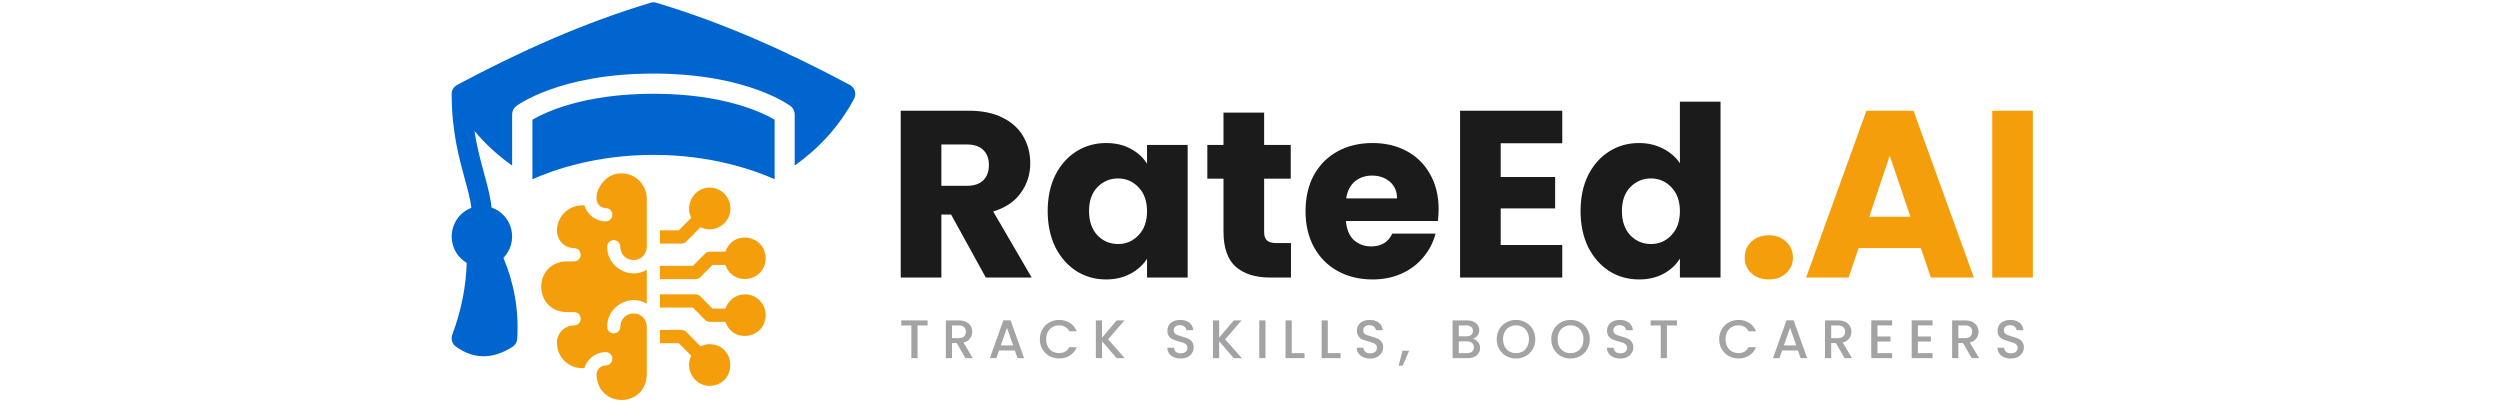
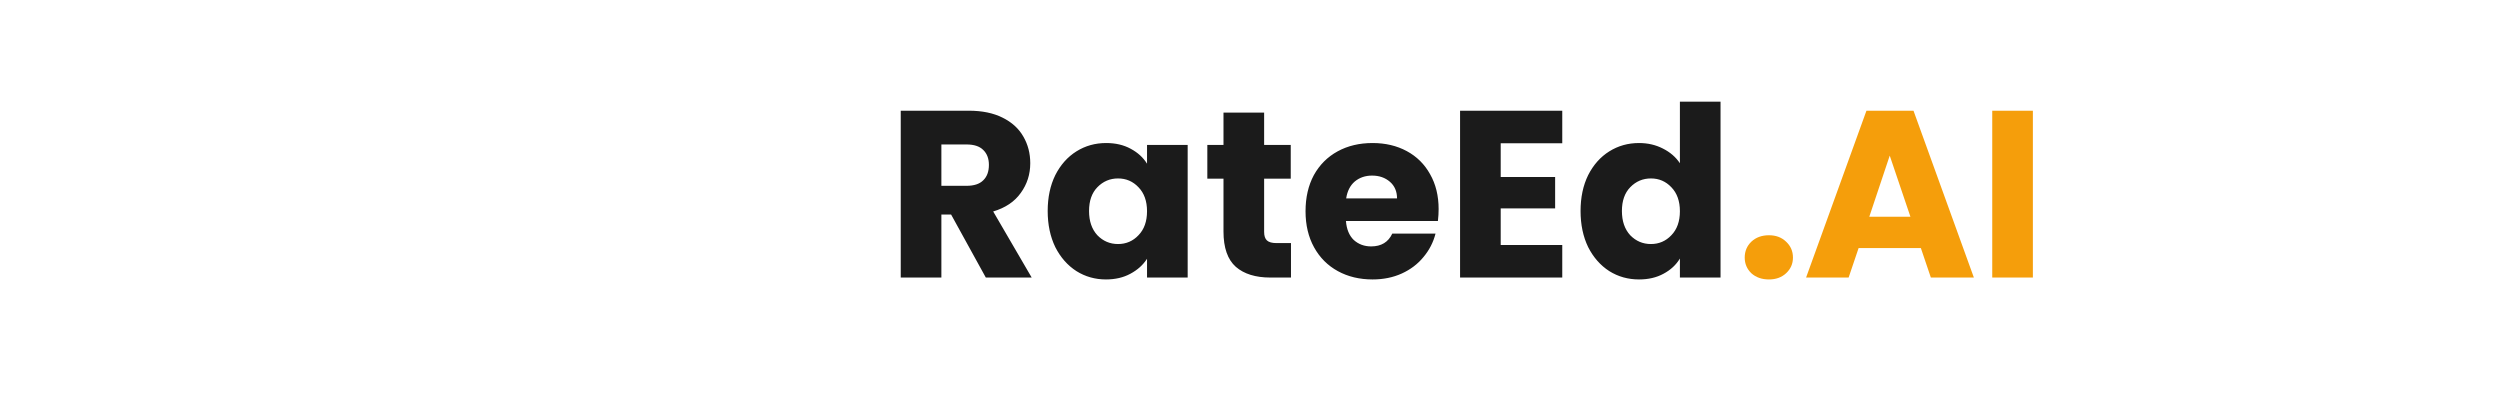
<svg xmlns="http://www.w3.org/2000/svg" width="542" height="91" viewBox="0 0 542 91" fill="none">
-   <path d="M153.874 74.612C153.182 74.611 152.499 74.773 151.879 75.086L148.771 71.948C148.639 71.814 148.481 71.708 148.308 71.636C148.135 71.564 147.95 71.526 147.762 71.526H143.077V74.407H147.171L149.862 77.123C148.362 80.052 150.594 83.707 153.875 83.662C159.813 83.435 159.812 74.838 153.874 74.612ZM161.515 63.813C159.542 63.813 157.864 65.107 157.266 66.898H154.465L151.827 64.235C151.695 64.101 151.537 63.995 151.364 63.922C151.191 63.85 151.006 63.813 150.818 63.813H143.077V66.693H150.228L152.866 69.357C152.998 69.491 153.156 69.597 153.329 69.669C153.502 69.742 153.687 69.779 153.875 69.779H157.266C158.941 74.569 165.898 73.479 165.998 68.338C165.998 65.843 163.987 63.813 161.515 63.813ZM148.771 52.388L151.879 49.25C154.781 50.764 158.401 48.511 158.357 45.199C158.357 42.703 156.346 40.673 153.875 40.673C150.594 40.629 148.362 44.284 149.862 47.213L147.171 49.929H143.077V52.81H147.762C148.141 52.81 148.503 52.658 148.771 52.388ZM151.827 60.101L154.465 57.438H157.266C158.94 62.227 165.898 61.138 165.997 55.997C165.897 50.855 158.939 49.768 157.266 54.557H153.874C153.687 54.557 153.502 54.594 153.328 54.667C153.155 54.739 152.998 54.845 152.866 54.979L150.227 57.642H143.077V60.523H150.818C151.197 60.523 151.56 60.371 151.827 60.101ZM134.777 37.588C129.863 37.416 127.236 44.765 131.34 45.116C132.128 45.116 132.767 45.76 132.767 46.556C132.767 47.351 132.128 47.996 131.34 47.996C129.155 47.996 127.302 46.533 126.691 44.527H126.186C123.182 44.527 120.739 46.993 120.739 50.025C120.739 52.101 122.412 53.789 124.467 53.789C126.357 53.859 126.358 56.599 124.467 56.669H122.749C115.531 56.947 115.537 67.392 122.749 67.666H124.467C126.358 67.738 126.357 70.476 124.467 70.547C122.411 70.547 120.739 72.235 120.739 74.311C120.739 77.343 123.182 79.809 126.186 79.809H126.691C127.302 77.803 129.155 76.34 131.34 76.34C132.128 76.34 132.767 76.985 132.767 77.78C132.767 78.576 132.128 79.22 131.34 79.22C130.232 79.22 129.33 80.131 129.33 81.249C129.603 88.533 139.951 88.533 140.223 81.249V70.841C140.078 67.003 134.629 67.006 134.485 70.841C134.485 71.637 133.846 72.282 133.059 72.282C132.271 72.282 131.632 71.637 131.632 70.841C131.571 66.453 136.522 63.592 140.223 65.846V58.49C136.521 60.743 131.571 57.883 131.632 53.495C131.632 52.699 132.271 52.054 133.059 52.054C133.846 52.054 134.485 52.699 134.485 53.495C134.629 57.333 140.08 57.33 140.223 53.495V43.087C140.223 40.054 137.78 37.588 134.777 37.588Z" fill="#F59E0B" />
-   <path fill-rule="evenodd" clip-rule="evenodd" d="M97.923 20.324C97.923 28.541 99.542 34.284 100.833 39.055C101.424 41.22 101.971 43.163 102.189 45.063C101.027 45.503 100.012 46.266 99.262 47.265C98.512 48.264 98.058 49.457 97.952 50.706C97.847 51.955 98.094 53.208 98.666 54.32C99.238 55.433 100.111 56.359 101.183 56.991C101.03 62.115 100.023 67.306 98.054 72.563C97.704 73.513 98.032 74.573 98.842 75.147C102.452 77.731 106.5 78.107 111.094 75.213C111.685 74.838 112.079 74.197 112.123 73.49C112.538 67.262 111.444 61.408 109.147 55.908C109.926 55.109 110.491 54.122 110.789 53.041C111.086 51.961 111.107 50.822 110.849 49.731C110.591 48.64 110.062 47.633 109.313 46.805C108.564 45.977 107.618 45.355 106.565 44.997C106.346 42.766 105.734 40.469 105.034 37.906C104.29 35.19 103.436 32.119 102.868 28.386C105.252 31.258 107.987 33.732 111.029 35.896V24.786C111.029 24.101 111.357 23.439 111.904 23.019C111.904 23.019 121.049 15.951 141.66 15.951C162.27 15.951 171.416 23.019 171.416 23.019C171.963 23.439 172.291 24.101 172.291 24.786V35.896C177.542 32.141 181.94 27.437 185.156 21.429C185.44 20.921 185.484 20.302 185.331 19.728C185.247 19.45 185.109 19.191 184.925 18.967C184.741 18.743 184.514 18.559 184.259 18.425C170.694 11.158 156.778 4.929 142.294 0.599C141.889 0.467 141.452 0.467 141.047 0.599C126.541 4.951 112.648 11.18 99.082 18.425C98.557 18.712 98.185 19.176 98.01 19.728C97.945 19.927 97.923 20.148 97.923 20.368V20.324ZM141.682 33.577C129.276 33.577 120.043 36.802 115.426 38.856V25.957C118.008 24.433 126.388 20.324 141.682 20.324C156.975 20.324 165.355 24.433 167.937 25.957V38.856C163.32 36.802 154.087 33.577 141.682 33.577Z" fill="#0065CE" />
-   <path d="M213.725 60.172L206.203 46.518H204.091V60.172H195.28V24.002H210.067C212.918 24.002 215.34 24.5 217.332 25.496C219.359 26.492 220.87 27.866 221.866 29.618C222.862 31.336 223.36 33.259 223.36 35.389C223.36 37.793 222.673 39.94 221.3 41.829C219.96 43.719 217.968 45.058 215.323 45.848L223.67 60.172H213.725ZM204.091 40.284H209.552C211.166 40.284 212.369 39.889 213.159 39.099C213.983 38.309 214.395 37.192 214.395 35.749C214.395 34.376 213.983 33.294 213.159 32.504C212.369 31.713 211.166 31.319 209.552 31.319H204.091V40.284ZM227.139 45.745C227.139 42.791 227.689 40.198 228.788 37.965C229.922 35.732 231.45 34.015 233.374 32.813C235.297 31.61 237.444 31.009 239.814 31.009C241.841 31.009 243.61 31.422 245.121 32.246C246.667 33.07 247.852 34.152 248.676 35.492V31.422H257.487V60.172H248.676V56.102C247.818 57.441 246.615 58.523 245.07 59.347C243.558 60.172 241.789 60.584 239.763 60.584C237.427 60.584 235.297 59.983 233.374 58.781C231.45 57.544 229.922 55.809 228.788 53.577C227.689 51.31 227.139 48.699 227.139 45.745ZM248.676 45.797C248.676 43.598 248.058 41.864 246.822 40.593C245.619 39.322 244.142 38.686 242.39 38.686C240.639 38.686 239.144 39.322 237.908 40.593C236.706 41.829 236.105 43.547 236.105 45.745C236.105 47.944 236.706 49.695 237.908 51.001C239.144 52.272 240.639 52.907 242.39 52.907C244.142 52.907 245.619 52.272 246.822 51.001C248.058 49.73 248.676 47.995 248.676 45.797ZM279.885 52.701V60.172H275.402C272.208 60.172 269.718 59.399 267.931 57.853C266.145 56.273 265.252 53.714 265.252 50.176V38.738H261.749V31.422H265.252V24.414H274.063V31.422H279.833V38.738H274.063V50.279C274.063 51.138 274.269 51.756 274.681 52.134C275.093 52.512 275.78 52.701 276.742 52.701H279.885ZM311.894 45.333C311.894 46.157 311.843 47.016 311.74 47.909H291.8C291.937 49.695 292.504 51.069 293.5 52.031C294.531 52.959 295.784 53.422 297.261 53.422C299.46 53.422 300.988 52.495 301.847 50.64H311.224C310.744 52.529 309.868 54.23 308.597 55.741C307.36 57.252 305.797 58.437 303.908 59.296C302.019 60.155 299.906 60.584 297.571 60.584C294.754 60.584 292.246 59.983 290.048 58.781C287.85 57.578 286.132 55.861 284.896 53.628C283.659 51.396 283.041 48.785 283.041 45.797C283.041 42.808 283.642 40.198 284.844 37.965C286.081 35.732 287.798 34.015 289.997 32.813C292.195 31.61 294.72 31.009 297.571 31.009C300.353 31.009 302.826 31.593 304.99 32.761C307.154 33.929 308.837 35.595 310.039 37.759C311.276 39.923 311.894 42.448 311.894 45.333ZM302.878 43.014C302.878 41.503 302.362 40.301 301.332 39.408C300.301 38.515 299.013 38.068 297.468 38.068C295.991 38.068 294.737 38.498 293.706 39.356C292.71 40.215 292.092 41.434 291.851 43.014H302.878ZM325.353 31.061V38.377H337.152V45.178H325.353V53.113H338.698V60.172H316.542V24.002H338.698V31.061H325.353ZM342.666 45.745C342.666 42.791 343.215 40.198 344.314 37.965C345.448 35.732 346.976 34.015 348.9 32.813C350.824 31.61 352.97 31.009 355.341 31.009C357.23 31.009 358.947 31.404 360.493 32.194C362.073 32.984 363.31 34.049 364.203 35.389V22.044H373.013V60.172H364.203V56.05C363.378 57.424 362.193 58.523 360.648 59.347C359.136 60.172 357.367 60.584 355.341 60.584C352.97 60.584 350.824 59.983 348.9 58.781C346.976 57.544 345.448 55.809 344.314 53.577C343.215 51.31 342.666 48.699 342.666 45.745ZM364.203 45.797C364.203 43.598 363.584 41.864 362.348 40.593C361.146 39.322 359.669 38.686 357.917 38.686C356.165 38.686 354.671 39.322 353.434 40.593C352.232 41.829 351.631 43.547 351.631 45.745C351.631 47.944 352.232 49.695 353.434 51.001C354.671 52.272 356.165 52.907 357.917 52.907C359.669 52.907 361.146 52.272 362.348 51.001C363.584 49.73 364.203 47.995 364.203 45.797Z" fill="#1B1B1B" />
+   <path d="M213.725 60.172L206.203 46.518H204.091V60.172H195.28V24.002H210.067C212.918 24.002 215.34 24.5 217.332 25.496C219.359 26.492 220.87 27.866 221.866 29.618C222.862 31.336 223.36 33.259 223.36 35.389C223.36 37.793 222.673 39.94 221.3 41.829C219.96 43.719 217.968 45.058 215.323 45.848L223.67 60.172H213.725ZM204.091 40.284H209.552C211.166 40.284 212.369 39.889 213.159 39.099C213.983 38.309 214.395 37.192 214.395 35.749C214.395 34.376 213.983 33.294 213.159 32.504C212.369 31.713 211.166 31.319 209.552 31.319H204.091V40.284ZM227.139 45.745C227.139 42.791 227.689 40.198 228.788 37.965C229.922 35.732 231.45 34.015 233.374 32.813C235.297 31.61 237.444 31.009 239.814 31.009C241.841 31.009 243.61 31.422 245.121 32.246C246.667 33.07 247.852 34.152 248.676 35.492V31.422H257.487V60.172H248.676V56.102C247.818 57.441 246.615 58.523 245.07 59.347C243.558 60.172 241.789 60.584 239.763 60.584C237.427 60.584 235.297 59.983 233.374 58.781C231.45 57.544 229.922 55.809 228.788 53.577C227.689 51.31 227.139 48.699 227.139 45.745ZM248.676 45.797C248.676 43.598 248.058 41.864 246.822 40.593C245.619 39.322 244.142 38.686 242.39 38.686C240.639 38.686 239.144 39.322 237.908 40.593C236.706 41.829 236.105 43.547 236.105 45.745C236.105 47.944 236.706 49.695 237.908 51.001C239.144 52.272 240.639 52.907 242.39 52.907C244.142 52.907 245.619 52.272 246.822 51.001C248.058 49.73 248.676 47.995 248.676 45.797ZM279.885 52.701V60.172H275.402C272.208 60.172 269.718 59.399 267.931 57.853C266.145 56.273 265.252 53.714 265.252 50.176V38.738H261.749V31.422H265.252V24.414H274.063V31.422H279.833V38.738H274.063V50.279C274.063 51.138 274.269 51.756 274.681 52.134C275.093 52.512 275.78 52.701 276.742 52.701H279.885ZM311.894 45.333C311.894 46.157 311.843 47.016 311.74 47.909H291.8C291.937 49.695 292.504 51.069 293.5 52.031C294.531 52.959 295.784 53.422 297.261 53.422C299.46 53.422 300.988 52.495 301.847 50.64H311.224C310.744 52.529 309.868 54.23 308.597 55.741C307.36 57.252 305.797 58.437 303.908 59.296C302.019 60.155 299.906 60.584 297.571 60.584C294.754 60.584 292.246 59.983 290.048 58.781C287.85 57.578 286.132 55.861 284.896 53.628C283.659 51.396 283.041 48.785 283.041 45.797C283.041 42.808 283.642 40.198 284.844 37.965C286.081 35.732 287.798 34.015 289.997 32.813C292.195 31.61 294.72 31.009 297.571 31.009C300.353 31.009 302.826 31.593 304.99 32.761C307.154 33.929 308.837 35.595 310.039 37.759C311.276 39.923 311.894 42.448 311.894 45.333ZM302.878 43.014C302.878 41.503 302.362 40.301 301.332 39.408C300.301 38.515 299.013 38.068 297.468 38.068C295.991 38.068 294.737 38.498 293.706 39.356C292.71 40.215 292.092 41.434 291.851 43.014H302.878ZM325.353 31.061V38.377H337.152V45.178H325.353V53.113H338.698V60.172H316.542V24.002H338.698V31.061H325.353M342.666 45.745C342.666 42.791 343.215 40.198 344.314 37.965C345.448 35.732 346.976 34.015 348.9 32.813C350.824 31.61 352.97 31.009 355.341 31.009C357.23 31.009 358.947 31.404 360.493 32.194C362.073 32.984 363.31 34.049 364.203 35.389V22.044H373.013V60.172H364.203V56.05C363.378 57.424 362.193 58.523 360.648 59.347C359.136 60.172 357.367 60.584 355.341 60.584C352.97 60.584 350.824 59.983 348.9 58.781C346.976 57.544 345.448 55.809 344.314 53.577C343.215 51.31 342.666 48.699 342.666 45.745ZM364.203 45.797C364.203 43.598 363.584 41.864 362.348 40.593C361.146 39.322 359.669 38.686 357.917 38.686C356.165 38.686 354.671 39.322 353.434 40.593C352.232 41.829 351.631 43.547 351.631 45.745C351.631 47.944 352.232 49.695 353.434 51.001C354.671 52.272 356.165 52.907 357.917 52.907C359.669 52.907 361.146 52.272 362.348 51.001C363.584 49.73 364.203 47.995 364.203 45.797Z" fill="#1B1B1B" />
  <path d="M383.509 60.584C381.964 60.584 380.693 60.138 379.696 59.244C378.735 58.317 378.254 57.184 378.254 55.844C378.254 54.47 378.735 53.319 379.696 52.392C380.693 51.464 381.964 51.001 383.509 51.001C385.021 51.001 386.257 51.464 387.219 52.392C388.215 53.319 388.713 54.47 388.713 55.844C388.713 57.184 388.215 58.317 387.219 59.244C386.257 60.138 385.021 60.584 383.509 60.584ZM416.445 53.783H402.945L400.781 60.172H391.559L404.646 24.002H414.847L427.935 60.172H418.609L416.445 53.783ZM414.178 46.982L409.695 33.74L405.264 46.982H414.178ZM440.728 24.002V60.172H431.918V24.002H440.728Z" fill="#F59E0B" />
-   <path d="M201.105 69.463V70.558H198.927V77.647H197.585V70.558H195.395V69.463H201.105ZM209.306 77.647L207.422 74.373H206.397V77.647H205.055V69.463H207.881C208.509 69.463 209.039 69.573 209.47 69.793C209.91 70.013 210.236 70.307 210.448 70.676C210.667 71.045 210.777 71.457 210.777 71.912C210.777 72.446 210.62 72.933 210.306 73.372C210 73.804 209.525 74.099 208.882 74.255L210.907 77.647H209.306ZM206.397 73.302H207.881C208.383 73.302 208.76 73.176 209.011 72.925C209.27 72.674 209.4 72.336 209.4 71.912C209.4 71.489 209.274 71.159 209.023 70.923C208.772 70.68 208.391 70.558 207.881 70.558H206.397V73.302ZM220.018 75.975H216.592L216.003 77.647H214.602L217.534 69.451H219.088L222.02 77.647H220.607L220.018 75.975ZM219.642 74.879L218.311 71.076L216.969 74.879H219.642ZM225.438 73.537C225.438 72.737 225.622 72.018 225.991 71.382C226.368 70.747 226.874 70.252 227.51 69.899C228.154 69.538 228.856 69.357 229.617 69.357C230.489 69.357 231.262 69.573 231.937 70.005C232.62 70.429 233.114 71.033 233.421 71.818H231.808C231.596 71.386 231.301 71.065 230.924 70.853C230.548 70.641 230.112 70.535 229.617 70.535C229.076 70.535 228.593 70.656 228.169 70.9C227.745 71.143 227.412 71.492 227.168 71.948C226.933 72.403 226.815 72.933 226.815 73.537C226.815 74.142 226.933 74.671 227.168 75.127C227.412 75.582 227.745 75.935 228.169 76.186C228.593 76.43 229.076 76.552 229.617 76.552C230.112 76.552 230.548 76.445 230.924 76.234C231.301 76.022 231.596 75.7 231.808 75.268H233.421C233.114 76.053 232.62 76.657 231.937 77.081C231.262 77.505 230.489 77.717 229.617 77.717C228.848 77.717 228.146 77.54 227.51 77.187C226.874 76.826 226.368 76.328 225.991 75.692C225.622 75.056 225.438 74.338 225.438 73.537ZM242.092 77.647L238.924 73.985V77.647H237.582V69.463H238.924V73.196L242.103 69.463H243.787L240.231 73.561L243.846 77.647H242.092ZM255.969 77.729C255.419 77.729 254.925 77.635 254.485 77.446C254.045 77.25 253.7 76.975 253.449 76.622C253.198 76.269 253.072 75.857 253.072 75.386H254.509C254.54 75.739 254.677 76.029 254.921 76.257C255.172 76.485 255.521 76.599 255.969 76.599C256.432 76.599 256.793 76.489 257.052 76.269C257.311 76.041 257.44 75.751 257.44 75.398C257.44 75.123 257.358 74.899 257.193 74.726C257.036 74.554 256.836 74.42 256.593 74.326C256.357 74.232 256.028 74.13 255.604 74.02C255.07 73.879 254.634 73.737 254.297 73.596C253.967 73.447 253.684 73.219 253.449 72.913C253.213 72.607 253.096 72.199 253.096 71.689C253.096 71.218 253.213 70.806 253.449 70.452C253.684 70.099 254.014 69.828 254.438 69.64C254.862 69.451 255.352 69.357 255.91 69.357C256.703 69.357 257.35 69.558 257.853 69.958C258.363 70.35 258.645 70.892 258.7 71.583H257.217C257.193 71.284 257.052 71.029 256.793 70.817C256.534 70.605 256.192 70.499 255.768 70.499C255.384 70.499 255.07 70.598 254.827 70.794C254.583 70.99 254.462 71.273 254.462 71.642C254.462 71.893 254.536 72.101 254.685 72.266C254.842 72.423 255.038 72.548 255.274 72.642C255.509 72.737 255.831 72.839 256.239 72.948C256.781 73.098 257.221 73.247 257.558 73.396C257.904 73.545 258.194 73.777 258.429 74.091C258.673 74.397 258.794 74.809 258.794 75.327C258.794 75.743 258.681 76.135 258.453 76.504C258.233 76.873 257.907 77.172 257.476 77.399C257.052 77.619 256.55 77.729 255.969 77.729ZM267.478 77.647L264.311 73.985V77.647H262.969V69.463H264.311V73.196L267.49 69.463H269.174L265.618 73.561L269.233 77.647H267.478ZM274.352 69.463V77.647H273.01V69.463H274.352ZM280.047 76.563H282.814V77.647H278.705V69.463H280.047V76.563ZM287.869 76.563H290.636V77.647H286.527V69.463H287.869V76.563ZM297.045 77.729C296.496 77.729 296.001 77.635 295.562 77.446C295.122 77.25 294.777 76.975 294.526 76.622C294.275 76.269 294.149 75.857 294.149 75.386H295.585C295.617 75.739 295.754 76.029 295.998 76.257C296.249 76.485 296.598 76.599 297.045 76.599C297.509 76.599 297.87 76.489 298.129 76.269C298.388 76.041 298.517 75.751 298.517 75.398C298.517 75.123 298.435 74.899 298.27 74.726C298.113 74.554 297.913 74.42 297.669 74.326C297.434 74.232 297.104 74.13 296.68 74.02C296.147 73.879 295.711 73.737 295.373 73.596C295.044 73.447 294.761 73.219 294.526 72.913C294.29 72.607 294.172 72.199 294.172 71.689C294.172 71.218 294.29 70.806 294.526 70.452C294.761 70.099 295.091 69.828 295.515 69.64C295.939 69.451 296.429 69.357 296.987 69.357C297.779 69.357 298.427 69.558 298.929 69.958C299.44 70.35 299.722 70.892 299.777 71.583H298.294C298.27 71.284 298.129 71.029 297.87 70.817C297.611 70.605 297.269 70.499 296.845 70.499C296.461 70.499 296.147 70.598 295.903 70.794C295.66 70.99 295.538 71.273 295.538 71.642C295.538 71.893 295.613 72.101 295.762 72.266C295.919 72.423 296.115 72.548 296.351 72.642C296.586 72.737 296.908 72.839 297.316 72.948C297.858 73.098 298.297 73.247 298.635 73.396C298.98 73.545 299.271 73.777 299.506 74.091C299.75 74.397 299.871 74.809 299.871 75.327C299.871 75.743 299.757 76.135 299.53 76.504C299.31 76.873 298.984 77.172 298.553 77.399C298.129 77.619 297.626 77.729 297.045 77.729ZM305.517 76.033L304.093 79.283H303.221L304.057 76.033H305.517ZM319.309 73.443C319.749 73.522 320.122 73.753 320.428 74.138C320.734 74.522 320.887 74.958 320.887 75.445C320.887 75.861 320.777 76.237 320.557 76.575C320.346 76.905 320.035 77.168 319.627 77.364C319.219 77.552 318.744 77.647 318.203 77.647H314.929V69.463H318.05C318.607 69.463 319.086 69.558 319.486 69.746C319.886 69.934 320.189 70.189 320.393 70.511C320.597 70.825 320.699 71.178 320.699 71.571C320.699 72.042 320.573 72.434 320.322 72.748C320.071 73.062 319.733 73.294 319.309 73.443ZM316.272 72.901H317.932C318.371 72.901 318.713 72.803 318.956 72.607C319.207 72.403 319.333 72.112 319.333 71.736C319.333 71.367 319.207 71.08 318.956 70.876C318.713 70.664 318.371 70.558 317.932 70.558H316.272V72.901ZM318.085 76.552C318.54 76.552 318.897 76.442 319.156 76.222C319.415 76.002 319.545 75.696 319.545 75.303C319.545 74.903 319.408 74.585 319.133 74.35C318.858 74.114 318.493 73.996 318.038 73.996H316.272V76.552H318.085ZM328.669 77.729C327.907 77.729 327.205 77.552 326.561 77.199C325.925 76.838 325.419 76.34 325.042 75.704C324.673 75.06 324.489 74.338 324.489 73.537C324.489 72.737 324.673 72.018 325.042 71.382C325.419 70.747 325.925 70.252 326.561 69.899C327.205 69.538 327.907 69.357 328.669 69.357C329.438 69.357 330.14 69.538 330.776 69.899C331.42 70.252 331.926 70.747 332.295 71.382C332.664 72.018 332.848 72.737 332.848 73.537C332.848 74.338 332.664 75.06 332.295 75.704C331.926 76.34 331.42 76.838 330.776 77.199C330.14 77.552 329.438 77.729 328.669 77.729ZM328.669 76.563C329.21 76.563 329.693 76.442 330.117 76.198C330.541 75.947 330.87 75.594 331.106 75.139C331.349 74.675 331.471 74.142 331.471 73.537C331.471 72.933 331.349 72.403 331.106 71.948C330.87 71.492 330.541 71.143 330.117 70.9C329.693 70.656 329.21 70.535 328.669 70.535C328.127 70.535 327.644 70.656 327.22 70.9C326.796 71.143 326.463 71.492 326.22 71.948C325.984 72.403 325.866 72.933 325.866 73.537C325.866 74.142 325.984 74.675 326.22 75.139C326.463 75.594 326.796 75.947 327.22 76.198C327.644 76.442 328.127 76.563 328.669 76.563ZM340.492 77.729C339.731 77.729 339.028 77.552 338.385 77.199C337.749 76.838 337.242 76.34 336.866 75.704C336.497 75.06 336.312 74.338 336.312 73.537C336.312 72.737 336.497 72.018 336.866 71.382C337.242 70.747 337.749 70.252 338.385 69.899C339.028 69.538 339.731 69.357 340.492 69.357C341.261 69.357 341.964 69.538 342.6 69.899C343.243 70.252 343.75 70.747 344.119 71.382C344.488 72.018 344.672 72.737 344.672 73.537C344.672 74.338 344.488 75.06 344.119 75.704C343.75 76.34 343.243 76.838 342.6 77.199C341.964 77.552 341.261 77.729 340.492 77.729ZM340.492 76.563C341.034 76.563 341.517 76.442 341.94 76.198C342.364 75.947 342.694 75.594 342.929 75.139C343.173 74.675 343.294 74.142 343.294 73.537C343.294 72.933 343.173 72.403 342.929 71.948C342.694 71.492 342.364 71.143 341.94 70.9C341.517 70.656 341.034 70.535 340.492 70.535C339.951 70.535 339.468 70.656 339.044 70.9C338.62 71.143 338.286 71.492 338.043 71.948C337.808 72.403 337.69 72.933 337.69 73.537C337.69 74.142 337.808 74.675 338.043 75.139C338.286 75.594 338.62 75.947 339.044 76.198C339.468 76.442 339.951 76.563 340.492 76.563ZM351.28 77.729C350.73 77.729 350.236 77.635 349.796 77.446C349.356 77.25 349.011 76.975 348.76 76.622C348.509 76.269 348.383 75.857 348.383 75.386H349.82C349.851 75.739 349.988 76.029 350.232 76.257C350.483 76.485 350.832 76.599 351.28 76.599C351.743 76.599 352.104 76.489 352.363 76.269C352.622 76.041 352.751 75.751 352.751 75.398C352.751 75.123 352.669 74.899 352.504 74.726C352.347 74.554 352.147 74.42 351.904 74.326C351.668 74.232 351.338 74.13 350.915 74.02C350.381 73.879 349.945 73.737 349.608 73.596C349.278 73.447 348.995 73.219 348.76 72.913C348.524 72.607 348.407 72.199 348.407 71.689C348.407 71.218 348.524 70.806 348.76 70.452C348.995 70.099 349.325 69.828 349.749 69.64C350.173 69.451 350.663 69.357 351.221 69.357C352.013 69.357 352.661 69.558 353.163 69.958C353.674 70.35 353.956 70.892 354.011 71.583H352.528C352.504 71.284 352.363 71.029 352.104 70.817C351.845 70.605 351.503 70.499 351.079 70.499C350.695 70.499 350.381 70.598 350.137 70.794C349.894 70.99 349.772 71.273 349.772 71.642C349.772 71.893 349.847 72.101 349.996 72.266C350.153 72.423 350.349 72.548 350.585 72.642C350.82 72.737 351.142 72.839 351.55 72.948C352.092 73.098 352.532 73.247 352.869 73.396C353.214 73.545 353.505 73.777 353.74 74.091C353.984 74.397 354.105 74.809 354.105 75.327C354.105 75.743 353.992 76.135 353.764 76.504C353.544 76.873 353.218 77.172 352.787 77.399C352.363 77.619 351.86 77.729 351.28 77.729ZM363.566 69.463V70.558H361.388V77.647H360.046V70.558H357.856V69.463H363.566ZM372.718 73.537C372.718 72.737 372.902 72.018 373.271 71.382C373.648 70.747 374.154 70.252 374.79 69.899C375.433 69.538 376.136 69.357 376.897 69.357C377.769 69.357 378.542 69.573 379.217 70.005C379.9 70.429 380.394 71.033 380.701 71.818H379.087C378.875 71.386 378.581 71.065 378.204 70.853C377.828 70.641 377.392 70.535 376.897 70.535C376.356 70.535 375.873 70.656 375.449 70.9C375.025 71.143 374.692 71.492 374.448 71.948C374.213 72.403 374.095 72.933 374.095 73.537C374.095 74.142 374.213 74.671 374.448 75.127C374.692 75.582 375.025 75.935 375.449 76.186C375.873 76.43 376.356 76.552 376.897 76.552C377.392 76.552 377.828 76.445 378.204 76.234C378.581 76.022 378.875 75.7 379.087 75.268H380.701C380.394 76.053 379.9 76.657 379.217 77.081C378.542 77.505 377.769 77.717 376.897 77.717C376.128 77.717 375.426 77.54 374.79 77.187C374.154 76.826 373.648 76.328 373.271 75.692C372.902 75.056 372.718 74.338 372.718 73.537ZM389.795 75.975H386.369L385.78 77.647H384.379L387.311 69.451H388.865L391.797 77.647H390.384L389.795 75.975ZM389.419 74.879L388.088 71.076L386.746 74.879H389.419ZM399.913 77.647L398.029 74.373H397.004V77.647H395.662V69.463H398.488C399.116 69.463 399.646 69.573 400.078 69.793C400.517 70.013 400.843 70.307 401.055 70.676C401.275 71.045 401.385 71.457 401.385 71.912C401.385 72.446 401.228 72.933 400.914 73.372C400.607 73.804 400.133 74.099 399.489 74.255L401.514 77.647H399.913ZM397.004 73.302H398.488C398.99 73.302 399.367 73.176 399.618 72.925C399.877 72.674 400.007 72.336 400.007 71.912C400.007 71.489 399.881 71.159 399.63 70.923C399.379 70.68 398.998 70.558 398.488 70.558H397.004V73.302ZM407.034 70.547V72.948H409.86V74.043H407.034V76.552H410.213V77.647H405.692V69.451H410.213V70.547H407.034ZM415.799 70.547V72.948H418.625V74.043H415.799V76.552H418.978V77.647H414.457V69.451H418.978V70.547H415.799ZM427.472 77.647L425.589 74.373H424.564V77.647H423.222V69.463H426.048C426.676 69.463 427.206 69.573 427.637 69.793C428.077 70.013 428.403 70.307 428.615 70.676C428.834 71.045 428.944 71.457 428.944 71.912C428.944 72.446 428.787 72.933 428.473 73.372C428.167 73.804 427.692 74.099 427.049 74.255L429.074 77.647H427.472ZM424.564 73.302H426.048C426.55 73.302 426.927 73.176 427.178 72.925C427.437 72.674 427.567 72.336 427.567 71.912C427.567 71.489 427.441 71.159 427.19 70.923C426.939 70.68 426.558 70.558 426.048 70.558H424.564V73.302ZM435.948 77.729C435.399 77.729 434.904 77.635 434.464 77.446C434.025 77.25 433.68 76.975 433.428 76.622C433.177 76.269 433.052 75.857 433.052 75.386H434.488C434.519 75.739 434.657 76.029 434.9 76.257C435.151 76.485 435.501 76.599 435.948 76.599C436.411 76.599 436.772 76.489 437.031 76.269C437.29 76.041 437.42 75.751 437.42 75.398C437.42 75.123 437.337 74.899 437.173 74.726C437.016 74.554 436.815 74.42 436.572 74.326C436.337 74.232 436.007 74.13 435.583 74.02C435.049 73.879 434.614 73.737 434.276 73.596C433.946 73.447 433.664 73.219 433.428 72.913C433.193 72.607 433.075 72.199 433.075 71.689C433.075 71.218 433.193 70.806 433.428 70.452C433.664 70.099 433.994 69.828 434.417 69.64C434.841 69.451 435.332 69.357 435.889 69.357C436.682 69.357 437.33 69.558 437.832 69.958C438.342 70.35 438.625 70.892 438.68 71.583H437.196C437.173 71.284 437.031 71.029 436.772 70.817C436.513 70.605 436.172 70.499 435.748 70.499C435.363 70.499 435.049 70.598 434.806 70.794C434.563 70.99 434.441 71.273 434.441 71.642C434.441 71.893 434.516 72.101 434.665 72.266C434.822 72.423 435.018 72.548 435.253 72.642C435.489 72.737 435.811 72.839 436.219 72.948C436.76 73.098 437.2 73.247 437.538 73.396C437.883 73.545 438.173 73.777 438.409 74.091C438.652 74.397 438.774 74.809 438.774 75.327C438.774 75.743 438.66 76.135 438.432 76.504C438.213 76.873 437.887 77.172 437.455 77.399C437.031 77.619 436.529 77.729 435.948 77.729Z" fill="#A3A3A6" />
</svg>